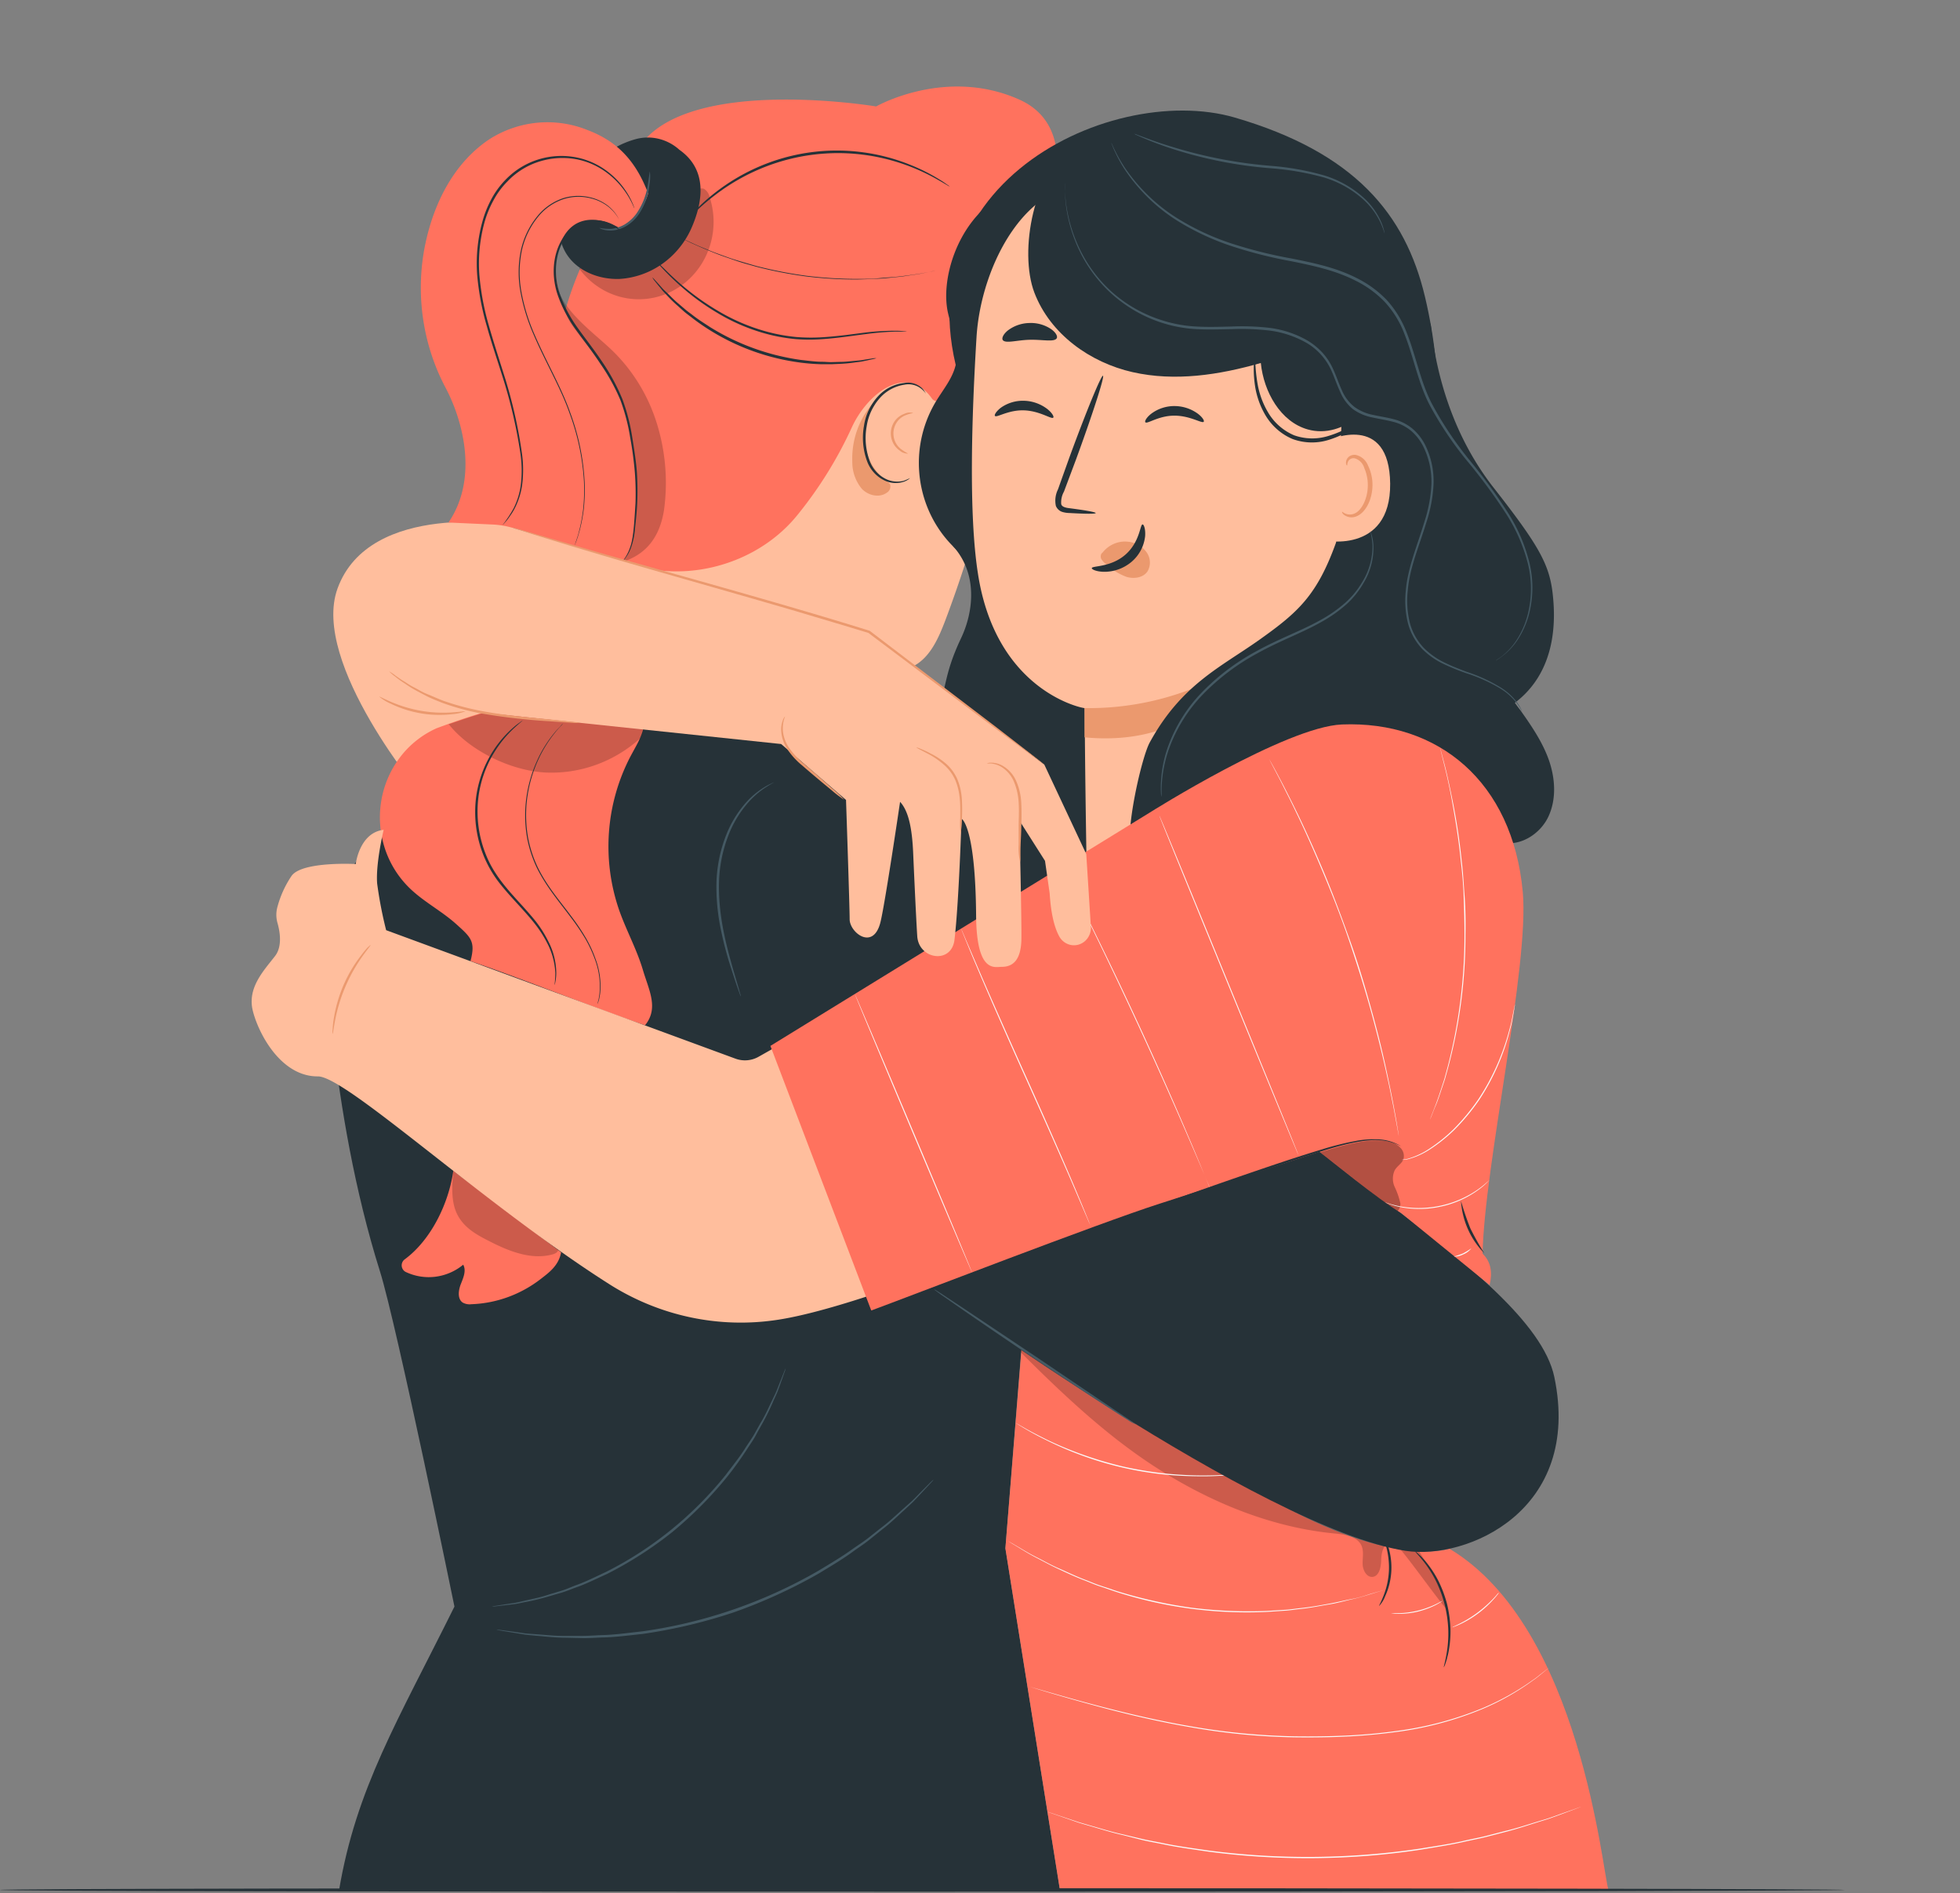
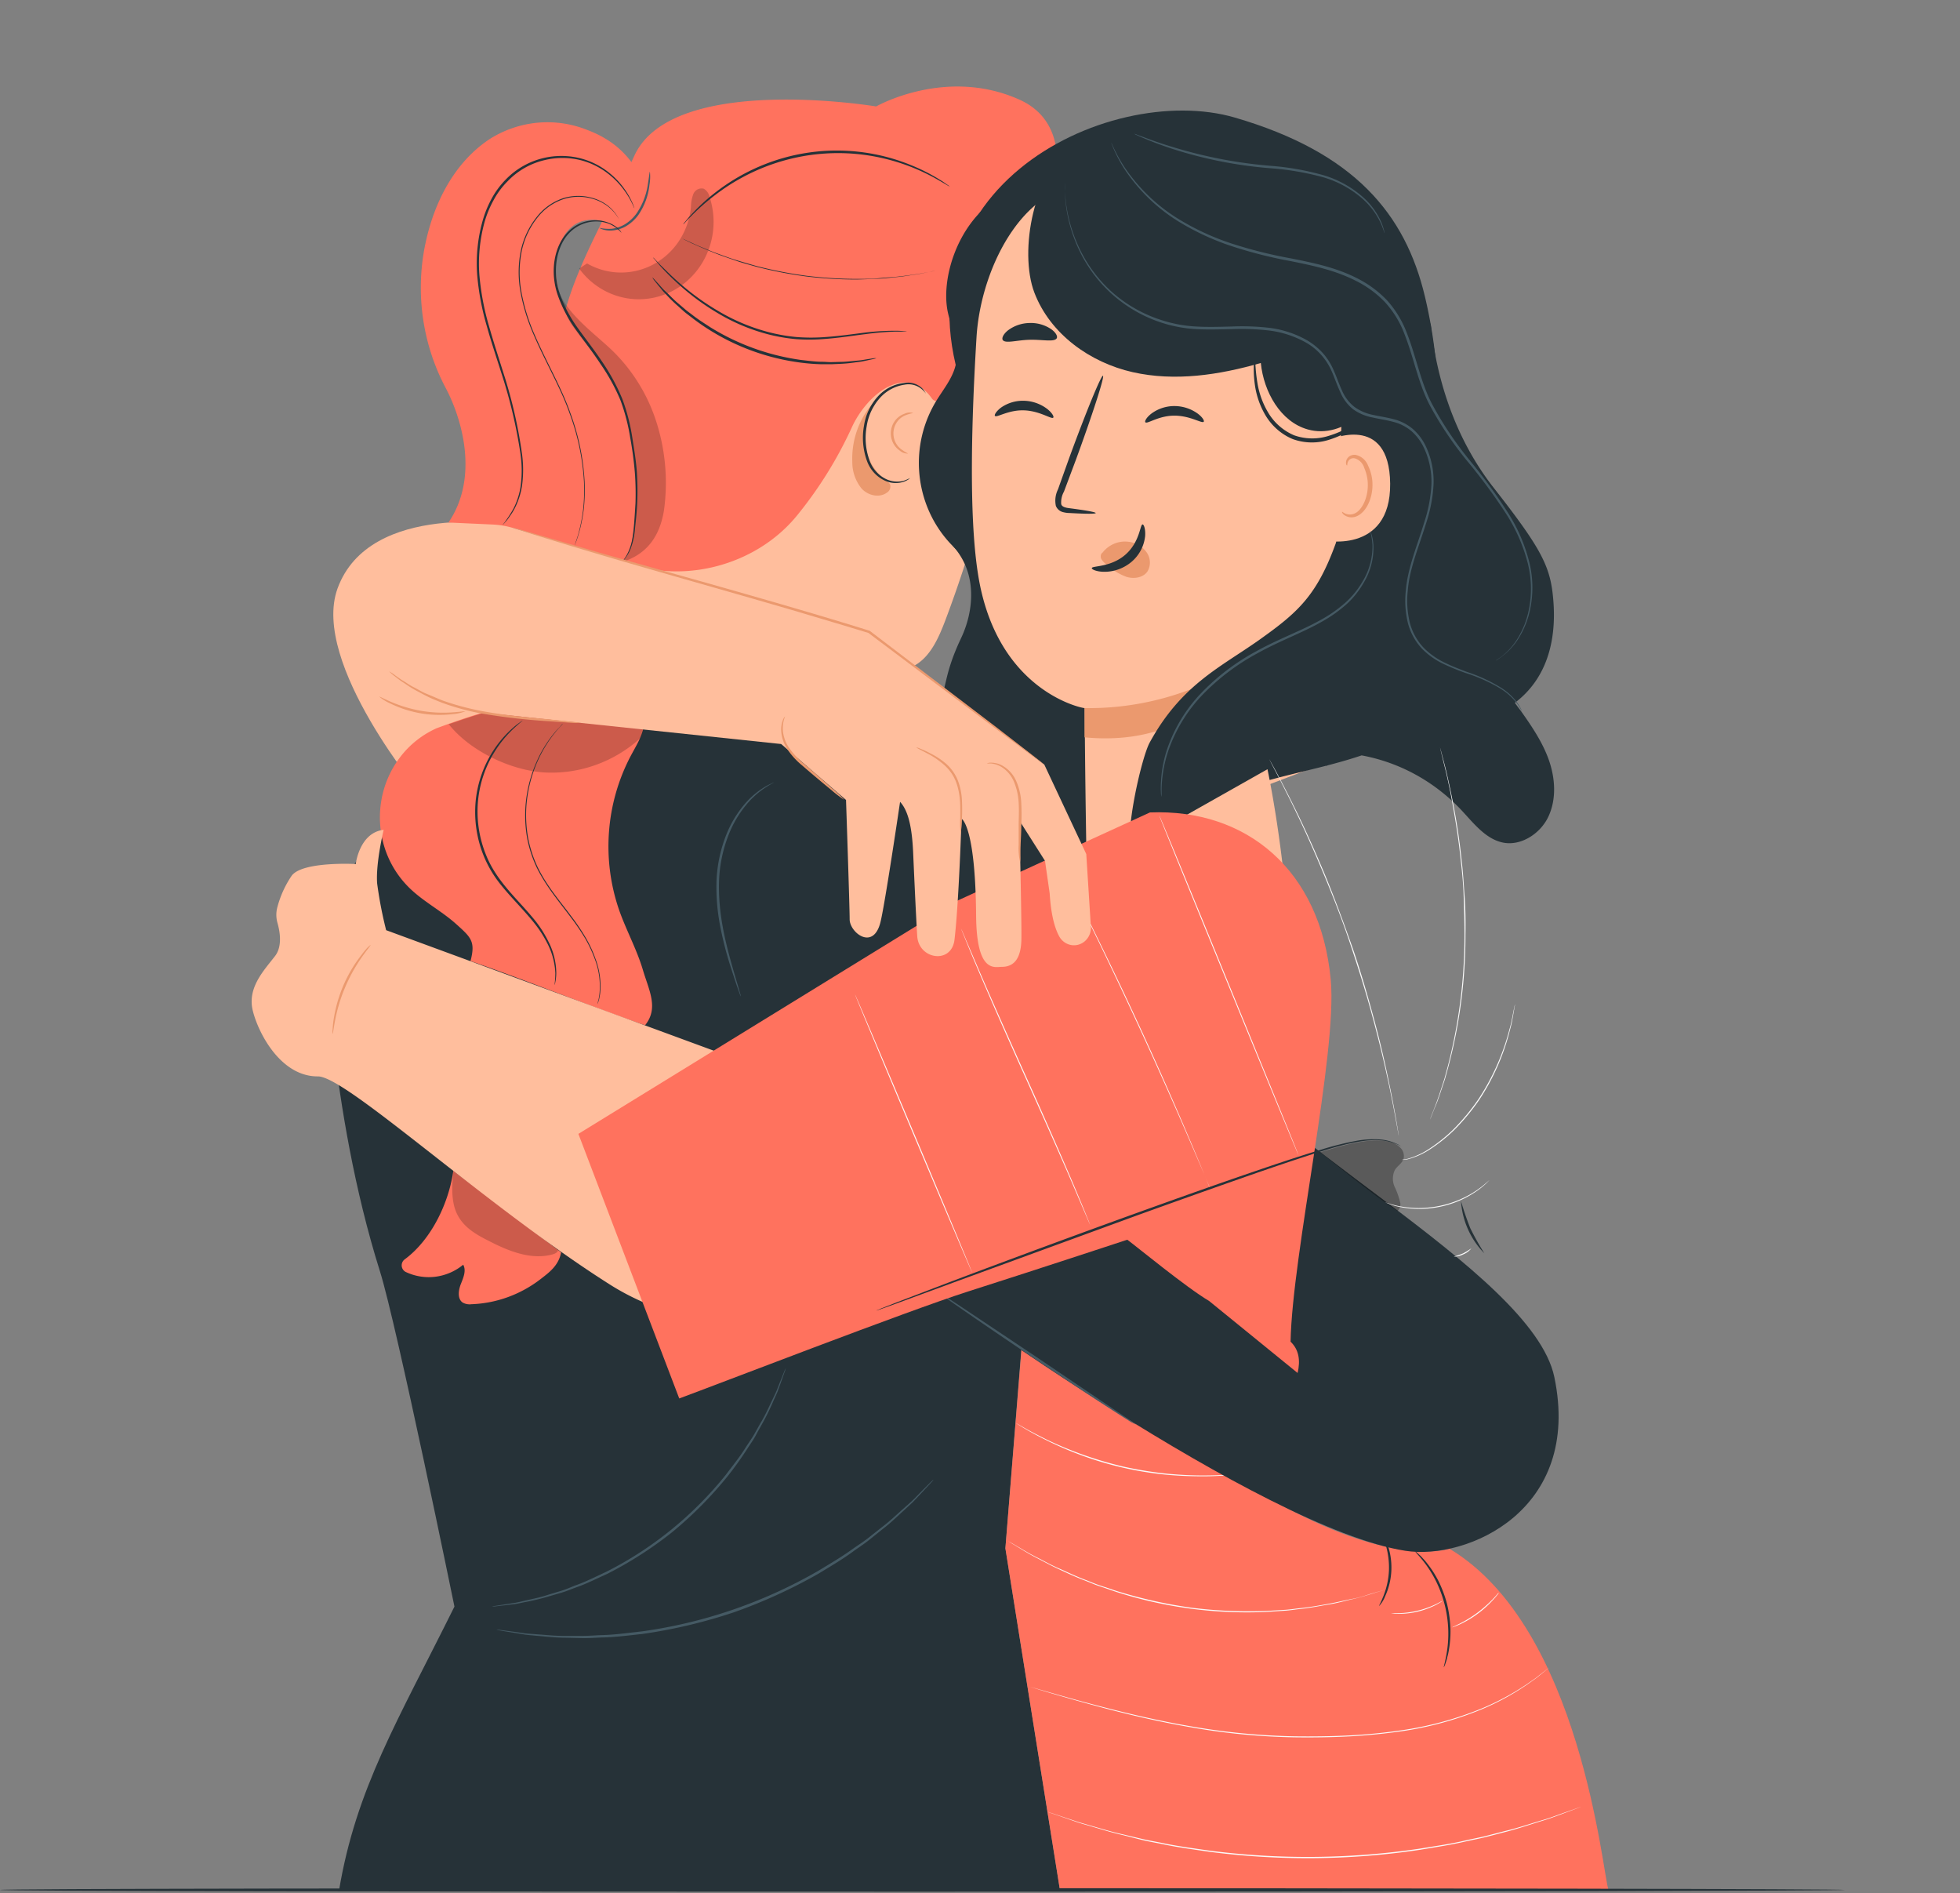
<svg xmlns="http://www.w3.org/2000/svg" width="407" height="393" fill="none">
  <rect width="100%" height="100%" fill="#808080" stroke="none" />
  <path fill="#FFBE9D" d="M106.567 109.007s-29.808-5.191-36.479 13.173c-5.637 15.522 17.829 43.287 17.829 43.287l19.665-19.453-1.015-37.007z" />
  <path fill="#263238" d="M67.459 193.731s.793 36.387 11.438 70.203c3.5 11.152 15.47 69.602 15.47 69.602-11.816 23.815-20.401 37.727-23.969 58.931h149.716l-11.341-71.023s4.592-57.2 4.631-57.77c3.297-44.558 5.878-93.277 3.538-94.947-15.285-10.842-45.886-25.425-65.745-27.565-19.859-2.141-78.16 20.453-83.738 52.569z" />
  <path fill="#455A64" d="M163.157 284.068a4.505 4.505 0 0 1-.252.821c-.203.58-.474 1.35-.822 2.32l-.609 1.67c-.241.6-.551 1.23-.86 1.921a49.773 49.773 0 0 1-2.253 4.62c-.464.831-.967 1.711-1.441 2.611-.473.9-1.14 1.79-1.73 2.73a71.409 71.409 0 0 1-4.148 5.781 81.457 81.457 0 0 1-11.409 11.503 79.42 79.42 0 0 1-13.536 8.701c-2.243 1-4.35 2.08-6.419 2.791-1.035.37-2.002.79-2.978 1.08l-2.804.82a47.066 47.066 0 0 1-4.834 1.16c-.716.14-1.383.3-2.011.4l-1.712.21-2.368.27a4.294 4.294 0 0 1-.832.06c.27-.075.544-.129.822-.16l2.349-.37 1.702-.26c.619-.11 1.286-.28 2.001-.44 1.422-.34 3.075-.63 4.835-1.23l2.774-.84c.967-.3 1.934-.73 2.901-1.11 2.059-.721 4.138-1.771 6.362-2.811 9.545-4.802 17.995-11.648 24.79-20.084 1.508-2 2.987-3.82 4.157-5.711.599-.94 1.228-1.8 1.75-2.7.522-.9.967-1.76 1.46-2.581.967-1.62 1.644-3.21 2.311-4.56.319-.681.638-1.311.889-1.901l.648-1.65c.387-.95.686-1.71.909-2.27.105-.271.224-.534.358-.791zm30.687 23.155a1.355 1.355 0 0 1-.155.2c-.135.16-.309.34-.522.57-.483.53-1.16 1.25-2.011 2.16l-1.469 1.56c-.551.551-1.189 1.111-1.847 1.731-1.354 1.21-2.823 2.69-4.641 4.071l-2.794 2.25c-.967.77-2.059 1.48-3.152 2.26-2.156 1.611-4.621 3.051-7.193 4.621a108.02 108.02 0 0 1-17.732 8.102 108.122 108.122 0 0 1-18.902 4.47c-2.968.321-5.801.691-8.431.731-1.324.05-2.61.15-3.867.14l-3.539-.08c-2.262 0-4.283-.26-6.071-.4-.89-.09-1.721-.151-2.485-.251l-2.069-.34-2.901-.48-.744-.14-.252-.07h.261l.745.08 2.9.39 2.069.3c.764.08 1.596.12 2.485.2 1.779.11 3.8.361 6.053.321h3.529c1.218 0 2.494-.11 3.867-.161 2.639-.06 5.443-.45 8.392-.78 12.805-1.778 25.175-6.022 36.469-12.512 2.563-1.55 5.028-3 7.184-4.561 1.093-.77 2.175-1.46 3.162-2.22l2.804-2.221c1.817-1.36 3.296-2.81 4.66-4 .676-.61 1.315-1.16 1.875-1.691.561-.53 1.045-1.06 1.499-1.52l2.079-2.09.551-.53.193-.11zm-33.172-144.799c0 .05-.589.35-1.614 1a17.682 17.682 0 0 0-3.868 3.391 22.698 22.698 0 0 0-3.935 6.611 28.96 28.96 0 0 0-1.933 9.301c-.252 6.832 1.353 12.893 2.533 17.184.599 2.15 1.131 3.88 1.479 5.081.164.55.29 1 .397 1.39.06.156.096.322.106.49a2.692 2.692 0 0 1-.203-.46c-.126-.37-.29-.81-.484-1.36-.415-1.181-.966-2.891-1.643-5.001a72.42 72.42 0 0 1-1.934-7.652 42.503 42.503 0 0 1-.783-9.651 29.26 29.26 0 0 1 2.03-9.462 22.641 22.641 0 0 1 4.1-6.681 16.783 16.783 0 0 1 4.041-3.321c.41-.239.833-.453 1.267-.64.14-.089.289-.163.444-.22z" />
  <path fill="#FFBE9D" d="M176.287 137.271c4.631 1.72 10.045 3.36 14.28.49 2.9-2.001 4.447-5.601 5.743-9.002a257.603 257.603 0 0 0 7.831-24.394S215.743 76.6 215.25 60.847c-.493-15.753 1.75-22.674-18.234-28.255-19.985-5.581-71.286 88.016-71.286 88.016l50.557 16.663z" />
  <path fill="#FF725E" d="M215.318 49.865s11.602-22.364-3.664-29.195c-15.267-6.831-29.721 1.43-29.721 1.43s-42.261-7.061-50.198 10.212c-7.938 17.273-17.819 31.556-15.625 47.799 2.195 16.243 11.061 35.496 11.061 35.496 12.811 6.291 29.547 2.45 38.567-8.872a84.69 84.69 0 0 0 11.225-18.183c3.297-7.001 11.38-13.222 16.582-5.78.822 1.17 4.583.74 5.356-1.901 1.441-4.891 1.083-14.303 3.606-14.843 3.868-.84 7.851-2.11 10.694-5 2.842-2.891 4.186-7.672 2.117-11.173" />
  <path fill="#EB996E" d="M188.585 94.163a2.468 2.468 0 0 1-1.74-.61 4.246 4.246 0 0 1-1.489-1.798 4.418 4.418 0 0 1 .57-4.512 4.15 4.15 0 0 1 1.886-1.341 2.447 2.447 0 0 1 1.837-.15 8.058 8.058 0 0 0-1.692.49 3.932 3.932 0 0 0-1.626 1.285 4.168 4.168 0 0 0-.492 4.054 4.03 4.03 0 0 0 1.267 1.662c.466.351.961.66 1.479.92zm-7.571-10.17c-2.755 3.29-4.197 7.542-4.031 11.892a8.668 8.668 0 0 0 1.933 5.541c1.334 1.46 3.694 2 5.26.84.278-.163.495-.419.615-.726.119-.307.134-.647.042-.964a1.818 1.818 0 0 0-.686-.68 11.128 11.128 0 0 1-2.975-3.267 11.522 11.522 0 0 1-1.505-4.209 11.648 11.648 0 0 1 .203-4.483c.358-1.465.997-2.84 1.879-4.044" />
  <path fill="#263238" d="M192.249 81.691s-.28-.44-.967-1a4.29 4.29 0 0 0-1.66-.798 4.216 4.216 0 0 0-1.83-.022 8.481 8.481 0 0 0-4.834 2.49 11.267 11.267 0 0 0-2.988 6.131 13.77 13.77 0 0 0 .522 6.912c.293.9.762 1.727 1.377 2.43a6.703 6.703 0 0 0 2.201 1.66 5.406 5.406 0 0 0 3.625.31c.432-.16.854-.343 1.267-.55 0 0-.087.09-.271.24a4.241 4.241 0 0 1-.967.5 5.357 5.357 0 0 1-3.867-.16 6.974 6.974 0 0 1-2.367-1.703 7.267 7.267 0 0 1-1.5-2.547 14.059 14.059 0 0 1-.581-7.182 11.565 11.565 0 0 1 3.162-6.39 8.583 8.583 0 0 1 5.134-2.501 4.301 4.301 0 0 1 1.95.071 4.4 4.4 0 0 1 1.734.929c.262.243.487.527.667.84.154.25.212.33.193.34z" />
  <path fill="#000" d="M118.856 67.6c2.707 3.85 6.178 7.311 8.402 11.482 2.562 4.81 3.77 10.272 4.466 15.713.967 8.001.619 14.212-2.465 21.864 5.076-1.621 7.735-5.291 8.615-10.702a41.474 41.474 0 0 0-1.296-17.453c-1.881-6.45-5.487-12.216-10.403-16.633-3.461-3.17-9.301-7.562-10.336-12.223-.038.03 1.189 5.451 3.017 7.952zm1.402-11.854c2.228 3.05 5.434 5.18 9.043 6.004 3.609.825 7.384.29 10.646-1.507 3.263-1.797 5.798-4.739 7.152-8.297a16.583 16.583 0 0 0 .231-11.113 2.621 2.621 0 0 0-.424-.952 2.512 2.512 0 0 0-.756-.698 1.808 1.808 0 0 0-1.281.131c-.399.2-.715.54-.894.959a7.797 7.797 0 0 0-.493 2.68 15.413 15.413 0 0 1-2.409 6.955 14.765 14.765 0 0 1-5.313 4.938 14.194 14.194 0 0 1-6.943 1.734 14.202 14.202 0 0 1-6.905-1.884" opacity=".2" />
-   <path fill="#263238" d="M141.026 31.052a9.844 9.844 0 0 0-4.17-2.214 9.633 9.633 0 0 0-4.686.004 18.824 18.824 0 0 0-7.803 4.23 24.143 24.143 0 0 0-6.922 8.232c-1.538 3.3-1.934 7.352-.271 10.602 2.088 4.171 6.99 6.181 11.525 6.001 3.127-.2 6.146-1.26 8.744-3.074a18.015 18.015 0 0 0 6.029-7.238c2.63-5.86 3.432-12.442-2.446-16.533" />
  <path fill="#FF725E" d="m106.287 109.536 23.205 6.771s3.074-1.83 2.291-16.253c-.367-6.811-5.54-13.002-7.735-19.433-1.788-5.321-4.66-10.192-6.555-15.473-1.895-5.281-3.2-10.212-.831-15.283 2.368-5.07 7.386-5.2 12.133-2.44 2.758-1.558 4.834-4.15 5.801-7.242-2.9-7.731-7.338-11.172-12.568-13.172a22.274 22.274 0 0 0-10.393-1.537 22.453 22.453 0 0 0-9.969 3.407c-7.31 4.841-11.535 13.133-13.333 21.734l-.058.24c-2.041 10.079-.54 20.58 4.235 29.616 3.625 6.82 6.874 18.833.619 28.005l9.194.42c1.34.065 2.669.28 3.964.64z" />
  <path fill="#455A64" d="M134.954 35.652a9.794 9.794 0 0 1-.096 2.74 13.524 13.524 0 0 1-2.282 6.202 8.488 8.488 0 0 1-2.707 2.44 6.75 6.75 0 0 1-2.814.82 5.261 5.261 0 0 1-1.933-.23c-.435-.15-.658-.29-.648-.32.849.18 1.717.244 2.581.19a7.153 7.153 0 0 0 2.621-.88 8.327 8.327 0 0 0 2.523-2.33 14.27 14.27 0 0 0 2.33-6.001c.261-1.6.348-2.64.425-2.63z" />
  <path fill="#263238" d="M104.354 109.006a25.69 25.69 0 0 0 2.32-3.511 15.37 15.37 0 0 0 1.46-4.701c.279-2.182.26-4.394-.058-6.571a102.338 102.338 0 0 0-3.945-16.713c-.967-3.08-2.069-6.301-3.016-9.712a54.002 54.002 0 0 1-2.03-10.782 32.707 32.707 0 0 1 1.063-10.922 22.301 22.301 0 0 1 1.934-4.84 17.593 17.593 0 0 1 2.958-4.001 16 16 0 0 1 7.822-4.441 16.093 16.093 0 0 1 7.793.09 15.71 15.71 0 0 1 5.801 2.94 16.416 16.416 0 0 1 3.374 3.621c.599.86 1.111 1.782 1.527 2.75.146.33.233.59.3.77.036.084.062.171.078.26a1.773 1.773 0 0 1-.126-.24c-.077-.17-.184-.43-.339-.75a17.131 17.131 0 0 0-1.595-2.67 16.94 16.94 0 0 0-3.384-3.51 15.5 15.5 0 0 0-5.685-2.811 15.754 15.754 0 0 0-7.609 0 15.472 15.472 0 0 0-7.59 4.37 16.61 16.61 0 0 0-2.9 3.901 21.61 21.61 0 0 0-1.934 4.741 32.428 32.428 0 0 0-1.034 10.752 54.42 54.42 0 0 0 2.001 10.672c.967 3.39 2.021 6.611 2.988 9.702a100.14 100.14 0 0 1 3.867 16.823 24.208 24.208 0 0 1 0 6.651 15.489 15.489 0 0 1-1.566 4.761 11.82 11.82 0 0 1-.967 1.54c-.24.376-.508.73-.803 1.061l-.531.61a1.197 1.197 0 0 1-.174.16z" />
  <path fill="#263238" d="M129.037 48.325a6.82 6.82 0 0 0-2.659-1.9 7.64 7.64 0 0 0-4.35-.242 7.818 7.818 0 0 0-3.81 2.182c-2.659 2.75-3.636 7.932-1.934 12.752a28.096 28.096 0 0 0 3.751 7.062c1.615 2.26 3.423 4.53 5.057 7.001a42.251 42.251 0 0 1 4.148 7.681 40.764 40.764 0 0 1 2.049 7.922c.406 2.56.803 5 .967 7.331a60.36 60.36 0 0 1 .058 6.451c-.096 2.001-.309 3.741-.464 5.291a14.99 14.99 0 0 1-.851 3.931 9.086 9.086 0 0 1-1.208 2.21c-.165.24-.319.4-.406.511l-.155.16c.144-.253.302-.497.474-.731a9.554 9.554 0 0 0 1.112-2.22c.754-2 .889-5.271 1.141-9.172a58.42 58.42 0 0 0-.126-6.4 74.546 74.546 0 0 0-.967-7.282 40.578 40.578 0 0 0-2.04-7.811 41.501 41.501 0 0 0-4.167-7.552c-1.624-2.48-3.413-4.73-5.037-7.001a27.847 27.847 0 0 1-3.79-7.191c-1.741-5.001-.697-10.332 2.107-13.163a7.83 7.83 0 0 1 4.622-2.34 7.494 7.494 0 0 1 3.867.46 5.852 5.852 0 0 1 2.098 1.33c.148.158.287.325.416.5.068.16.106.23.097.23zm12.811-1.732a3.1 3.1 0 0 1 .387-.51c.271-.32.638-.81 1.179-1.38a39.997 39.997 0 0 1 4.835-4.51c5.772-4.567 12.59-7.507 19.789-8.533a40.716 40.716 0 0 1 21.282 2.681 38.67 38.67 0 0 1 5.878 3c.677.4 1.161.77 1.499 1 .183.105.352.232.503.38a3.197 3.197 0 0 1-.551-.3c-.358-.19-.861-.53-1.547-.9-7.222-4.218-15.472-6.18-23.75-5.647-8.278.532-16.229 3.537-22.891 8.648a44.549 44.549 0 0 0-4.95 4.361c-.57.55-.967 1-1.247 1.31a2.74 2.74 0 0 1-.416.4zm-6.256 6.842c.161.118.307.256.435.41l1.18 1.24c1.054 1.001 2.552 2.581 4.592 4.272a51.957 51.957 0 0 0 7.532 5.32 40.404 40.404 0 0 0 10.336 4.291c1.87.484 3.774.818 5.694 1a38.77 38.77 0 0 0 5.376.05c3.432-.21 6.516-.68 9.117-1a51.29 51.29 0 0 1 6.188-.35c.735 0 1.305.05 1.692.09.196.007.39.034.58.08h-2.272a58.077 58.077 0 0 0-6.149.51c-2.591.31-5.666.82-9.127 1.06a38.23 38.23 0 0 1-5.453 0 36.549 36.549 0 0 1-5.801-1 39.914 39.914 0 0 1-10.432-4.38 49.338 49.338 0 0 1-7.542-5.461 53.952 53.952 0 0 1-4.495-4.411l-1.112-1.31a2.54 2.54 0 0 1-.339-.41z" />
  <path fill="#263238" d="M135.467 57.596s.145.11.386.37l1.025 1.13.735.83c.28.3.599.59.967.93.677.65 1.402 1.44 2.32 2.19l1.412 1.21c.483.411 1.044.791 1.585 1.221 1.093.86 2.35 1.64 3.645 2.49a48.342 48.342 0 0 0 18.796 6.762c1.537.17 2.987.37 4.36.38.687 0 1.344.08 1.934.07l1.827-.05c1.17 0 2.214-.15 3.133-.22.464-.05.899-.08 1.286-.13l1.073-.18 1.489-.23c.177-.022.355-.022.532 0-.167.06-.339.107-.513.14l-1.469.33-1.074.22c-.396.07-.821.11-1.285.17-1.045.16-2.097.263-3.152.31l-1.847.08h-2.001a41.345 41.345 0 0 1-4.399-.34 46.875 46.875 0 0 1-18.97-6.821 43.688 43.688 0 0 1-3.655-2.56c-.551-.43-1.102-.82-1.595-1.251l-1.392-1.25a30.508 30.508 0 0 1-2.292-2.26c-.328-.34-.638-.65-.908-1-.271-.35-.484-.601-.706-.861l-.967-1.2c-.193-.32-.3-.48-.28-.48zm-16.185 55.741s.097-.31.3-.89c.097-.3.222-.66.358-1.08.135-.42.261-.94.406-1.49.338-1.383.59-2.786.754-4.201.192-1.87.247-3.753.164-5.631a48.625 48.625 0 0 0-3.016-14.313c-1.828-5.22-4.941-10.442-7.455-16.293a39.843 39.843 0 0 1-2.726-8.911 22.525 22.525 0 0 1 .125-8.682 16.889 16.889 0 0 1 3.423-7.001 11.583 11.583 0 0 1 5.501-3.75 10.538 10.538 0 0 1 5.444-.12 9.521 9.521 0 0 1 3.741 1.78 8.87 8.87 0 0 1 1.808 2l.455.81-.493-.79a8.963 8.963 0 0 0-1.818-1.91 9.562 9.562 0 0 0-3.722-1.73 10.296 10.296 0 0 0-5.376.16 11.456 11.456 0 0 0-5.414 3.71 16.735 16.735 0 0 0-3.365 6.931 22.507 22.507 0 0 0-.116 8.602 39.745 39.745 0 0 0 2.717 8.861c2.514 5.831 5.617 11.062 7.445 16.303a48.534 48.534 0 0 1 2.978 14.373c.081 1.889.02 3.782-.184 5.661a35.579 35.579 0 0 1-.793 4.201l-.425 1.49-.377 1.08c-.213.53-.339.83-.339.83zm74.988-57.171-.532.13-1.537.31c-.667.15-1.489.31-2.456.44-.967.13-2.05.34-3.258.45-1.209.11-2.543.29-3.984.36-1.44.07-2.958.13-4.573.17a85.258 85.258 0 0 1-10.48-.63 86.88 86.88 0 0 1-10.316-2c-1.557-.44-3.046-.83-4.409-1.31-1.364-.48-2.63-.9-3.771-1.34-1.141-.44-2.166-.88-3.065-1.26s-1.653-.73-2.272-1l-1.421-.69c-.319-.16-.484-.26-.484-.26l.503.22 1.441.66c.619.29 1.373.64 2.281 1 .909.36 1.934.83 3.065 1.23 1.132.4 2.398.9 3.781 1.32 1.382.42 2.842.85 4.399 1.29a89.022 89.022 0 0 0 10.287 2c3.472.427 6.965.644 10.461.65 1.605 0 3.133 0 4.564-.15s2.765-.2 3.974-.33c1.208-.13 2.301-.29 3.267-.42.967-.13 1.779-.27 2.447-.41l1.546-.28.542-.15z" />
  <path fill="#FF725E" d="M116.517 259.982c-.493 2.8-2.62 4.281-4.177 5.501-4.177 3.25-9.22 5.094-14.444 5.281a2.944 2.944 0 0 1-1.828-.35c-1.121-.78-.88-2.551-.367-3.851.512-1.3 1.17-2.79.483-4.001a11.293 11.293 0 0 1-5.765 2.495 11.152 11.152 0 0 1-6.175-.994 1.486 1.486 0 0 1-.574-.513 1.555 1.555 0 0 1-.112-1.511c.111-.24.28-.446.493-.597 5.433-4.001 9.126-11.562 10.084-18.393l22.382 16.933z" />
  <path fill="#000" d="M115.414 258.633a140.49 140.49 0 0 0-21.27-15.543c-.3 3-.532 6.491.87 9.151 1.401 2.661 3.867 4.051 6.41 5.341 4.177 2.161 8.904 4.091 13.41 2.811.541-.15 1.17-.53 1.073-1.1a1.232 1.232 0 0 0-.493-.66z" opacity=".2" />
  <path fill="#FF725E" d="M90.605 151.212c12.724-4.731 18.08-5.351 30.427-8.161 1.024-.23 8.15-1.66 9.175-1.42 2.378.56 3.867 6.071 3.577 8.571-.29 2.501-1.74 4.681-2.9 6.901a40.278 40.278 0 0 0-4.429 15.647 40.517 40.517 0 0 0 2.099 16.159c1.479 4.221 3.664 8.152 4.94 12.442 1.276 4.291 3.336 7.932.455 11.502-11.196-3.81-25.051-9.521-36.247-13.322 1.073-4.101.116-4.911-2.978-7.691-3.094-2.781-6.874-4.681-9.833-7.622a20.225 20.225 0 0 1-5.046-8.305 20.788 20.788 0 0 1-.65-9.786 20.457 20.457 0 0 1 3.898-8.942 19.554 19.554 0 0 1 7.522-5.973" />
  <path fill="#000" d="M93.139 150.293c4.399 5.582 12.723 9.552 19.675 10.062 7.307.457 14.499-2.055 20.043-7.001a6.361 6.361 0 0 0 .802-2.13c-.155-.51-1.663-.13-2.146-.29a99.017 99.017 0 0 0-20.623-4.611c-6.149-.52-17.751 4.261-17.751 4.001" opacity=".2" />
  <path fill="#263238" d="M115.144 204.522a21.7 21.7 0 0 0 .174-2.471 14.936 14.936 0 0 0-1.77-6.411 23.619 23.619 0 0 0-2.494-3.861c-1.015-1.3-2.205-2.61-3.471-4-1.267-1.391-2.591-2.821-3.867-4.451a23.69 23.69 0 0 1-4.187-8.341 24.183 24.183 0 0 1-.677-9.372c.738-5.684 3.495-10.879 7.735-14.573.454-.401.932-.772 1.431-1.11a2.38 2.38 0 0 1 .532-.34s-.677.54-1.837 1.6a24.064 24.064 0 0 0-4.177 5.161 23.36 23.36 0 0 0-3.21 9.322 23.976 23.976 0 0 0 1.653 11.942c1.615 4.001 4.448 7.081 6.942 9.832 1.257 1.38 2.446 2.71 3.462 4a24.234 24.234 0 0 1 2.484 4.001 14.534 14.534 0 0 1 1.644 6.581 10.362 10.362 0 0 1-.193 1.851 2.72 2.72 0 0 1-.174.64z" />
  <path fill="#263238" d="M124.058 208.483s0-.22.145-.64a5.3 5.3 0 0 0 .164-.78c.069-.354.117-.711.145-1.07a15.915 15.915 0 0 0-.966-6.792 26.975 26.975 0 0 0-1.992-4.3 46.494 46.494 0 0 0-3.055-4.491c-2.272-3.071-5.057-6.271-7.039-10.292a25.36 25.36 0 0 1-2.011-6.201 27.278 27.278 0 0 1-.358-6.081 27.638 27.638 0 0 1 2.456-9.952 24.973 24.973 0 0 1 3.645-5.821c.493-.64.967-1 1.247-1.37.281-.371.464-.461.464-.461l-.435.491c-.27.32-.734.74-1.218 1.39a26.283 26.283 0 0 0-3.577 5.831 27.874 27.874 0 0 0-2.398 9.902 27.411 27.411 0 0 0 .367 6.001 25.532 25.532 0 0 0 1.992 6.151c1.934 4.001 4.747 7.181 7.019 10.262a45.14 45.14 0 0 1 3.036 4.52 25.668 25.668 0 0 1 1.992 4.341 15.974 15.974 0 0 1 .967 6.842 7.299 7.299 0 0 1-.165 1.08 4.533 4.533 0 0 1-.183.78c-.174.45-.242.66-.242.66zm73.799-95.147c5.211 5.721 4.341 13.592 1.721 19.133-3.964 8.362-2.804 10.932-5.308 15.263-2.388 4.141-.542 3.831 1.063 8.362 1.605 4.531 4.583 8.391 7.735 11.922a93.954 93.954 0 0 0 12.637 11.682c2.494 1.9 5.491 3.771 8.498 3 2.485-.63 4.283-3 5.047-5.49a24.07 24.07 0 0 0 .6-7.862l-1.393-41.737" />
  <path fill="#FF725E" d="M220.114 392.467h113.913c-1.266-3.59-5.714-54.59-33.046-70.943 0 0-9.998 3.721-32.09-7.581-25.669-13.122-56.686-34.806-56.686-34.806l-3.432 42.307 11.341 71.023z" />
-   <path fill="#000" d="M293.855 320.843a24.44 24.44 0 0 0-5.134-4.631c-11.36-8.331-23.706-15.112-36.014-21.854-11.351-6.231-22.799-12.492-35.145-16.142a6.557 6.557 0 0 0-3.693-.331 2.47 2.47 0 0 0-1.489 1.063 2.62 2.62 0 0 0-.387 1.828c9.156 9.142 18.554 18.003 29.469 24.774 10.916 6.772 23.098 11.623 35.773 12.823 2.156.2 4.777.62 5.56 2.7.425 1.16.116 2.451.164 3.691.048 1.24.812 2.68 2.011 2.61 1.392-.09 1.818-2 1.837-3.43.019-1.43.377-3.341 1.769-3.511.443.028.873.158 1.261.379.388.221.724.529.983.901 1.74 1.891 7.986 10.672 9.726 12.553.164-2.341-5.298-11.572-6.691-13.423z" opacity=".2" />
  <path fill="#263238" d="M299.82 346.138c-.097 0 .396-1.43.715-3.771.181-1.368.245-2.75.194-4.13a24.717 24.717 0 0 0-2.427-9.752 23.492 23.492 0 0 0-2.108-3.531c-1.373-1.89-2.455-2.86-2.388-2.94.29.181.556.4.793.65.303.261.588.546.851.85.367.386.713.793 1.034 1.22a21.963 21.963 0 0 1 2.234 3.531 25.142 25.142 0 0 1 1.788 4.831c.397 1.678.627 3.394.687 5.121a21.825 21.825 0 0 1-.31 4.21 12.703 12.703 0 0 1-.338 1.581c-.082.398-.195.79-.338 1.17a4.648 4.648 0 0 1-.387.96zm-13.439-12.732c-.077 0 .396-.79.909-2.1a16.273 16.273 0 0 0 1.131-5.351 16.655 16.655 0 0 0-.735-5.431c-.425-1.34-.831-2.13-.754-2.17a6.656 6.656 0 0 1 1.093 2c.661 1.778.966 3.677.899 5.581a14.308 14.308 0 0 1-1.306 5.481 6.157 6.157 0 0 1-1.237 1.99z" />
  <path fill="#FAFAFA" d="M257.163 306.052a64.801 64.801 0 0 1-7.058.44c-2.175 0-4.786-.05-7.657-.31a70.449 70.449 0 0 1-18.303-4.21 72.012 72.012 0 0 1-7.067-3.081 62.642 62.642 0 0 1-6.207-3.491l.435.23 1.237.701c1.054.62 2.63 1.46 4.593 2.43 1.962.97 4.36 2 7.067 3.001a80.18 80.18 0 0 0 9.002 2.7c3.057.68 6.15 1.181 9.262 1.5 2.901.27 5.463.36 7.638.35a77.04 77.04 0 0 0 5.163-.18l1.402-.1a4.78 4.78 0 0 1 .493.02zm30.368 23.994-.792.25-2.272.7c-.967.31-2.195.68-3.626 1-1.431.321-3.036.801-4.834 1.091-1.799.29-3.8.72-5.956.94-1.073.11-2.185.31-3.336.37l-3.558.24a88.752 88.752 0 0 1-31.306-4.131l-3.384-1.15c-1.102-.35-2.127-.82-3.142-1.21-2.04-.76-3.868-1.641-5.559-2.421-1.692-.78-3.143-1.6-4.458-2.27-1.315-.67-2.397-1.33-3.287-1.87l-2.05-1.241-.705-.44.725.4 2.069 1.211c.889.53 1.982 1.18 3.297 1.83 1.315.65 2.775 1.51 4.476 2.24 1.702.73 3.51 1.641 5.55 2.401 1.015.38 2.04.85 3.142 1.2l3.384 1.13a98.103 98.103 0 0 0 15.47 3.451 94.888 94.888 0 0 0 15.788.67l3.548-.22c1.151-.06 2.263-.25 3.336-.36 2.156-.22 4.138-.59 5.946-.92 1.808-.33 3.432-.74 4.834-1.001 1.402-.26 2.649-.66 3.636-1l2.281-.66.783-.23zm11.99 2.311a1.818 1.818 0 0 1-.358.26c-.242.161-.6.361-1.044.601a17.916 17.916 0 0 1-3.723 1.37 17.127 17.127 0 0 1-3.925.45c-.503 0-.909 0-1.189-.06a2.067 2.067 0 0 1-.435-.07h1.624a19.182 19.182 0 0 0 3.867-.51 18.802 18.802 0 0 0 3.703-1.3c.928-.451 1.47-.771 1.48-.741zm11.737-1.711a2.123 2.123 0 0 1-.281.401c-.266.348-.55.682-.85 1a21.633 21.633 0 0 1-6.923 5.151c-.503.23-.909.4-1.199.5a2.597 2.597 0 0 1-.454.15 1.65 1.65 0 0 1 .425-.22l1.17-.57a25.156 25.156 0 0 0 3.645-2.251 26.532 26.532 0 0 0 3.239-2.86c.377-.4.686-.73.889-1 .103-.113.216-.213.339-.301zm10.49 15.493s-.3.26-.889.74l-1.083.88c-.485.413-.991.797-1.518 1.15a51.8 51.8 0 0 1-10.529 5.931 70.075 70.075 0 0 1-17.19 4.651c-3.317.46-6.826.81-10.462 1-3.635.19-7.425.24-11.292.19a136.925 136.925 0 0 1-21.687-2.12c-6.613-1.15-12.501-2.561-17.403-3.841-9.813-2.6-15.798-4.531-15.798-4.531l1.093.31 3.142.901c2.736.78 6.69 1.91 11.602 3.17 4.911 1.26 10.799 2.661 17.403 3.801a139.19 139.19 0 0 0 21.667 2.1c3.867.05 7.628 0 11.273-.18 3.645-.18 7.136-.53 10.452-1a70.582 70.582 0 0 0 17.161-4.601 53.669 53.669 0 0 0 10.539-5.851c.526-.35 1.033-.73 1.518-1.14l1.102-.86.899-.7zm6.643 28.925-1.083.421-3.114 1.17-2.252.82c-.822.29-1.741.55-2.707.86-1.934.6-4.168 1.36-6.662 2l-3.867 1.001c-1.354.35-2.795.62-4.264.94-2.949.7-6.14 1.18-9.485 1.74a157.066 157.066 0 0 1-44.02.4c-3.365-.5-6.555-.92-9.514-1.56-1.479-.3-2.9-.54-4.283-.87l-3.925-1c-2.505-.561-4.728-1.281-6.691-1.841-.967-.29-1.934-.55-2.726-.81l-2.263-.79-3.132-1.08c-.716-.25-1.093-.4-1.093-.4l1.102.36 3.143 1.05 2.272.76c.831.26 1.75.51 2.726.8 1.934.54 4.187 1.26 6.7 1.81l3.916.931c1.363.32 2.804.56 4.283.86 2.949.63 6.149 1.05 9.504 1.54a158.703 158.703 0 0 0 43.972-.4c3.345-.55 6.536-1 9.475-1.71 1.479-.33 2.901-.59 4.274-.94l3.867-1.001c2.504-.59 4.708-1.34 6.662-1.93.966-.3 1.933-.56 2.716-.84l2.263-.81 3.123-1.1a27.232 27.232 0 0 1 1.083-.381z" />
  <path fill="#263238" d="M216.952 170.727s21.435 17.773 32.496 43.467c8.904 20.684 68.645 49.329 73.315 71.693 5.801 27.765-18.215 38.057-30.939 36.067-30.02-4.701-97.941-54.35-97.941-54.35l23.069-96.877z" />
  <path fill="#455A64" d="M235.941 295.731a7.25 7.25 0 0 1-1.75-.941c-1.093-.67-2.649-1.67-4.573-2.92-3.868-2.491-9.118-6.001-14.919-9.892a1262.801 1262.801 0 0 1-14.802-10.072c-1.837-1.28-3.336-2.33-4.457-3.1l-1.17-.87a3.057 3.057 0 0 1-.406-.331c.162.056.316.137.454.241l1.247.79 4.545 3 14.889 9.942 20.942 14.153z" />
  <path fill="#263238" d="M206.974 41.205c-8.363 5.501-11.699 17.003-10.103 23.844.802 3.441 2.31 6.892 1.653 10.362-.571 3-2.649 5.391-4.216 8.002a24.734 24.734 0 0 0-3.428 14.593c.39 5.118 2.352 9.973 5.599 13.856 3.247 3.883 7.609 6.59 12.449 7.726a22.551 22.551 0 0 0 14.453-1.409" />
  <path fill="#263238" d="M202.004 86.2c-20.303-46.258 28.039-69.502 54.424-61.79 24.809 7.24 35.386 20.003 39.466 37.176 4.08 17.173 3.868 35.757-2.62 52.11-3.2 8.061-8.982 16.253-17.355 17.263" />
  <path fill="#FFBE9D" d="M225.595 177.278c-.357-22.104-.348-30.406-.357-30.276-.01.13-18.37-3.16-22.17-27.945-1.934-12.332-1.296-32.546-.29-49.069.909-14.872 10.432-33.126 24.761-31.555l44.726 11.702a8.33 8.33 0 0 1 5.436 2.9 8.89 8.89 0 0 1 2.105 5.941l-4.244 99.308" />
  <path fill="#263238" d="M206.607 86.343c.367.43 2.755-1.27 6.062-1.15 3.306.12 5.675 1.91 6.042 1.51.184-.18-.183-.94-1.208-1.77a8.307 8.307 0 0 0-4.834-1.73 7.927 7.927 0 0 0-4.835 1.44c-.995.77-1.402 1.51-1.227 1.7zm31.239 1.328c.377.42 2.707-1.38 6.013-1.38 3.307 0 5.734 1.69 6.091 1.27.174-.19-.212-.93-1.276-1.72a8.281 8.281 0 0 0-4.834-1.54 7.977 7.977 0 0 0-4.834 1.63c-1.006.81-1.354 1.56-1.16 1.74zm-10.317 18.844c0-.2-2.04-.56-5.376-1-.841-.09-1.643-.27-1.788-.86a4.567 4.567 0 0 1 .57-2.591l2.495-6.651c3.471-9.472 5.975-17.263 5.607-17.403-.367-.14-3.48 7.421-6.951 16.893-.832 2.33-1.634 4.56-2.388 6.691a5.252 5.252 0 0 0-.445 3.431c.124.306.314.58.555.8.241.22.527.381.837.47.466.134.947.205 1.431.21 3.355.19 5.434.2 5.453.01z" />
  <path fill="#EB996E" d="M225.209 147.004c11.286.175 22.398-2.893 32.099-8.861 0 0-8.112 17.243-32.099 14.932v-6.071zm3.713-32.245a6.004 6.004 0 0 1 2.388-1.858 5.798 5.798 0 0 1 2.958-.433c.73.069 1.438.29 2.082.649.645.36 1.213.85 1.67 1.442a3.643 3.643 0 0 1 .261 4.071c-.89 1.3-2.756 1.6-4.332 1.14a12.498 12.498 0 0 1-4.225-2.611 3.835 3.835 0 0 1-.967-1 1.182 1.182 0 0 1 0-1.28" />
  <path fill="#263238" d="M237.256 108.875c-.532 0-.542 3.681-3.616 6.321-3.075 2.641-6.894 2.231-6.923 2.751-.048.23.851.72 2.466.76 2.11.037 4.165-.7 5.801-2.08a8.15 8.15 0 0 0 2.804-5.301c.116-1.551-.281-2.471-.532-2.451zm.783-33.724c.329.93 3.626.49 7.513 1 3.886.51 7.019 1.58 7.531.75.232-.4-.319-1.28-1.585-2.18a12.838 12.838 0 0 0-5.583-2.02 12.712 12.712 0 0 0-5.874.72c-1.422.56-2.137 1.29-2.002 1.73zM208.231 70.6c.59.78 2.901 0 5.608-.06s5.056.52 5.588-.3c.232-.39-.125-1.17-1.141-1.901a7.54 7.54 0 0 0-4.553-1.28 7.651 7.651 0 0 0-4.467 1.56c-.967.8-1.286 1.6-1.035 1.98z" />
  <path fill="#FFBE9D" d="M275.697 91.462c.348-.18 12.83-5.89 12.975 8.952.145 14.843-14.29 11.932-14.319 11.512-.029-.42 1.344-20.464 1.344-20.464z" />
  <path fill="#EB996E" d="M278.685 106.256c.058-.05.251.18.677.37a2.406 2.406 0 0 0 1.866 0c1.508-.59 2.765-3.091 2.804-5.771a8.845 8.845 0 0 0-.735-3.69 3.02 3.02 0 0 0-.725-1.252 2.878 2.878 0 0 0-1.209-.75 1.22 1.22 0 0 0-.857.086c-.267.132-.48.356-.603.635-.193.42-.096.71-.174.74-.077.03-.309-.25-.203-.86a1.66 1.66 0 0 1 .561-.94 1.887 1.887 0 0 1 1.373-.39 3.466 3.466 0 0 1 1.605.78c.462.397.818.91 1.034 1.49a9.012 9.012 0 0 1 .9 4.131c-.058 3-1.509 5.811-3.578 6.451a2.59 2.59 0 0 1-1.186.085 2.632 2.632 0 0 1-1.105-.455c-.416-.31-.493-.63-.445-.66z" />
  <path fill="#263238" d="M222.763 30.96c-7.986 4.272-11.273 21.165-7.967 29.806 3.307 8.642 11.602 14.503 20.391 16.493 8.788 1.99 17.964.59 26.627-1.9.599 6.001 4.089 12.202 9.736 13.793 7.473 2.1 15.015-5.001 16.678-12.813 1.663-7.811-.832-15.893-3.297-23.494" />
  <path fill="#263238" d="M286.062 84.822s-.358.43-1.102 1.08a40.787 40.787 0 0 1-3.316 2.58 19.848 19.848 0 0 1-5.579 2.791c-2.481.813-5.15.774-7.609-.11-2.433-1.008-4.473-2.823-5.801-5.16a17 17 0 0 1-2.069-6.052 23.52 23.52 0 0 1-.222-4.3c-.015-.53.047-1.06.183-1.57.165 0 0 2.26.619 5.76a17.362 17.362 0 0 0 2.137 5.751 11.5 11.5 0 0 0 5.404 4.771c2.299.817 4.787.87 7.116.15a20.832 20.832 0 0 0 5.473-2.54c2.968-1.9 4.679-3.281 4.766-3.151zm-10.578 74.261c2.524-3.94 8.789-7.151 13.352-7.521 4.564-.37 9.166-.15 13.681-.88 15.035-2.421 21.658-12.653 19.879-27.605-.706-6.001-2.978-10.002-12.173-21.744-7.86-10.002-11.892-22.144-13.159-34.276l-6.342 19.003 2.552 21.784-6.101 13.002-10.19 4.381-1.499 33.856z" />
  <path fill="#263238" d="M321.632 157.804c-1.325-3.76-3.597-7.071-5.879-10.301a51.02 51.02 0 0 1-6.129-10.152l-14.503 9.241c.358-2.357.115-4.77-.706-7.001-1.45-4.001-4.264-7.271-7.019-10.442l-9.881-16.743c-3.993 11.202-7.957 14.703-15.982 20.404-8.025 5.701-16.175 9.252-22.789 21.334-1.827 3.34-5.665 20.774-3.49 22.804 0 0 18.931-11.932 22.296-13.122 8.256-2.931 16.948-4.211 25.195-7.002 7.84 1.443 15.049 5.38 20.623 11.262 2.601 2.771 5.115 6.131 8.789 6.852 3.674.72 7.734-1.851 9.397-5.461 1.663-3.611 1.402-7.862.078-11.673z" />
  <path fill="#455A64" d="M316.092 147.782a17.14 17.14 0 0 0-.909-1.5 12.718 12.718 0 0 0-3.635-3.341 33.795 33.795 0 0 0-7.106-3.19 46.425 46.425 0 0 1-4.535-1.841 15.632 15.632 0 0 1-4.554-3.16 12.37 12.37 0 0 1-2.997-5.401 19.582 19.582 0 0 1-.435-6.742c.387-4.71 2.378-9.351 3.867-14.292a29.77 29.77 0 0 0 1.451-7.792c.088-2.75-.512-5.48-1.741-7.921a10.43 10.43 0 0 0-2.552-3.22 9.387 9.387 0 0 0-3.703-1.82c-1.354-.361-2.765-.561-4.187-.881a10.124 10.124 0 0 1-4.089-1.72 9.106 9.106 0 0 1-2.688-3.631c-.638-1.36-1.102-2.76-1.682-4.09-1.106-2.625-3.029-4.79-5.463-6.152a20.828 20.828 0 0 0-7.59-2.47 50.056 50.056 0 0 0-7.735-.29c-2.523.05-4.998.13-7.406 0-6.583-.352-12.856-3.007-17.789-7.532a29.032 29.032 0 0 1-6.314-8.441 31.123 31.123 0 0 1-2.601-7.602 27.925 27.925 0 0 1-.56-5.06 16.52 16.52 0 0 1 0-1.78v1.77a30.59 30.59 0 0 0 .657 5 31.301 31.301 0 0 0 2.659 7.512 28.684 28.684 0 0 0 6.294 8.291 28.665 28.665 0 0 0 10.896 6.111 27.768 27.768 0 0 0 6.768 1.19c2.379.14 4.834.06 7.367 0a49.93 49.93 0 0 1 7.784.27 21.17 21.17 0 0 1 7.734 2.521 13.93 13.93 0 0 1 3.336 2.67 12.972 12.972 0 0 1 2.34 3.711c.599 1.35 1.063 2.75 1.682 4.08a8.599 8.599 0 0 0 2.63 3.462 9.764 9.764 0 0 0 3.867 1.64c1.392.31 2.814.51 4.216.88 1.407.346 2.726 1 3.867 1.92a10.796 10.796 0 0 1 2.678 3.381 16.977 16.977 0 0 1 1.769 8.201 30.295 30.295 0 0 1-1.489 7.922c-1.527 5.001-3.519 9.572-3.867 14.192a19.143 19.143 0 0 0 .416 6.602 11.92 11.92 0 0 0 2.9 5.251 15.479 15.479 0 0 0 4.438 3.12c1.547.76 3.065 1.33 4.496 1.87a33.228 33.228 0 0 1 7.116 3.291 12.283 12.283 0 0 1 3.616 3.451c.319.486.582 1.01.783 1.56z" />
  <path fill="#455A64" d="M310.581 137.16c.093-.093.197-.174.31-.24.212-.16.551-.34.966-.67a13.816 13.816 0 0 0 2.998-3.26 18.039 18.039 0 0 0 2.639-6.552c.611-3.1.538-6.304-.213-9.371a34.925 34.925 0 0 0-4.573-10.462 114.052 114.052 0 0 0-7.734-10.532 72.356 72.356 0 0 1-8.112-12.002c-2.369-4.541-3.287-9.822-5.241-14.773a20.418 20.418 0 0 0-4.06-6.601 21.664 21.664 0 0 0-6.024-4.401c-4.379-2.24-9.078-3.18-13.487-4.08a92.512 92.512 0 0 1-12.463-3.171 52.572 52.572 0 0 1-10.229-4.681c-4.724-2.777-8.778-6.628-11.853-11.262a29.623 29.623 0 0 1-2.166-4c-.213-.471-.348-.851-.445-1.091a2.53 2.53 0 0 1-.135-.38c.072.113.134.234.183.36.117.23.262.6.494 1.06a31.256 31.256 0 0 0 2.233 3.9c3.12 4.534 7.175 8.292 11.873 11.003a51.9 51.9 0 0 0 10.171 4.59 94.372 94.372 0 0 0 12.424 3.111c4.418.89 9.156 1.82 13.623 4.09a22.628 22.628 0 0 1 6.158 4.492 21.247 21.247 0 0 1 4.168 6.771c1.982 5 2.9 10.272 5.211 14.733a72.871 72.871 0 0 0 8.034 12.002 112.159 112.159 0 0 1 7.735 10.602 35.05 35.05 0 0 1 4.544 10.562c.741 3.122.79 6.377.145 9.521A18.197 18.197 0 0 1 315 133.04a13.788 13.788 0 0 1-3.104 3.23c-.419.325-.859.623-1.315.89zm-69.419 28.266a4.078 4.078 0 0 1-.087-.78 17.97 17.97 0 0 1 0-2.25 25.339 25.339 0 0 1 1.731-8.082 31.396 31.396 0 0 1 6.468-10.261 46.38 46.38 0 0 1 11.699-8.902c4.563-2.53 9.233-4.191 13.129-6.371a28.742 28.742 0 0 0 5.212-3.611 17.978 17.978 0 0 0 3.529-4.281 14.146 14.146 0 0 0 2.156-7.741 17.097 17.097 0 0 0-.484-3.001c.114.234.204.479.271.731.217.721.354 1.466.406 2.22a14.096 14.096 0 0 1-2.05 7.941 18.364 18.364 0 0 1-3.548 4.421 28.874 28.874 0 0 1-5.269 3.701c-3.935 2.23-8.596 3.901-13.111 6.411a46.818 46.818 0 0 0-11.602 8.772 31.732 31.732 0 0 0-6.468 10.072 26.808 26.808 0 0 0-1.866 7.951c-.06.745-.082 1.493-.068 2.24.008.275-.009.549-.048.82zm46.36-117.001c-.058 0-.222-.81-.85-2.19a15.325 15.325 0 0 0-3.781-5.001 21.513 21.513 0 0 0-8.044-4.411 57.646 57.646 0 0 0-11.109-1.9 89.13 89.13 0 0 1-20.226-4.001 73.531 73.531 0 0 1-5.879-2.18c-.686-.28-1.208-.52-1.566-.68a2.41 2.41 0 0 1-.522-.28c.194.033.382.094.561.18l1.595.59c1.383.52 3.394 1.25 5.917 2a95.901 95.901 0 0 0 20.168 3.87c3.787.28 7.538.95 11.196 2a21.561 21.561 0 0 1 8.141 4.592 14.974 14.974 0 0 1 3.732 5.19c.225.542.41 1.1.551 1.67.056.18.094.364.116.551z" />
  <path fill="#FFBE9D" d="M263.196 159.695 157.53 219.386a5.733 5.733 0 0 1-4.834.39l-72.513-26.665a84.928 84.928 0 0 1-1.866-9.691c-.33-4.191 1.353-11.142 1.353-11.142-5.037.57-5.8 7.101-5.8 7.101s-10.965-.6-13.276 2.39a21.266 21.266 0 0 0-2.968 6.451 6.108 6.108 0 0 0 0 3.411c.513 1.81 1.025 4.861-.512 6.851-2.311 3.001-5.801 6.572-4.622 11.342 1.18 4.771 5.86 13.703 13.536 13.643 5.878 0 34.681 26.775 60.592 43.198 10.479 6.621 22.878 9.21 35.019 7.311 22.237-3.451 77.753-28.005 93.378-35.937 22.527-11.342 8.179-78.344 8.179-78.344z" />
  <path fill="#EB996E" d="M76.953 196.191c.058.06-.686.92-1.74 2.41a34.007 34.007 0 0 0-5.598 13.083c-.358 1.81-.464 3-.551 2.95a2.79 2.79 0 0 1 0-.81c.035-.737.11-1.472.222-2.2a29.609 29.609 0 0 1 2.001-7.002 28.388 28.388 0 0 1 3.665-6.231 21.66 21.66 0 0 1 1.363-1.67c.406-.36.61-.55.638-.53z" />
-   <path fill="#FF725E" d="M238.793 168.667s28.241-17.803 39.873-18.263c19.984-.79 35.434 11.862 37.542 34.766 1.402 15.253-8.005 56.931-8.344 75.104 1.731 1.66 2.079 3.881 1.46 6.501l-18.37-14.943c-4.834-2.87-14.889-11.172-16.997-12.722 0 0-16.649 5.501-33.163 10.782-12.501 4.001-52.277 19.384-59.876 22.174l-20.942-54.93 78.817-48.469z" />
+   <path fill="#FF725E" d="M238.793 168.667c19.984-.79 35.434 11.862 37.542 34.766 1.402 15.253-8.005 56.931-8.344 75.104 1.731 1.66 2.079 3.881 1.46 6.501l-18.37-14.943c-4.834-2.87-14.889-11.172-16.997-12.722 0 0-16.649 5.501-33.163 10.782-12.501 4.001-52.277 19.384-59.876 22.174l-20.942-54.93 78.817-48.469z" />
  <path fill="#263238" d="M290.955 237.999a10.544 10.544 0 0 0-4.284-1.261c-2.9-.26-7.057.64-12.017 2.201-4.96 1.56-10.848 3.56-17.355 5.841a2586.932 2586.932 0 0 0-21.145 7.531l-38.306 14.003-11.602 4.261-3.162 1.14-.831.29-.281.08c.084-.056.175-.1.271-.13l.802-.34 3.133-1.231 11.544-4.41a2909.593 2909.593 0 0 1 38.268-14.133c7.493-2.7 14.638-5.251 21.164-7.501 6.526-2.251 12.404-4.241 17.403-5.731a53.03 53.03 0 0 1 3.587-1 51.128 51.128 0 0 1 3.239-.711 19.496 19.496 0 0 1 5.308-.33 9.759 9.759 0 0 1 3.248.86 5.77 5.77 0 0 1 1.016.571zm12.423 11.333a60.576 60.576 0 0 0 1.934 5.661 57.653 57.653 0 0 0 2.901 5.181c-2.842-2.879-4.562-6.737-4.835-10.842z" />
  <path fill="#000" d="M291.437 240.632c.11-.42.106-.864-.012-1.282a2.39 2.39 0 0 0-.655-1.089 4.302 4.302 0 0 0-2.108-1.18c-4.08-1.07-9.91.76-14.58 2.141 4.776 3.62 9.485 7.591 14.638 11.192l1.499 1a2.104 2.104 0 0 0 .57-1.59 15.764 15.764 0 0 0-1.17-3.391 4.124 4.124 0 0 1 0-3.481c.513-.9 1.499-1.4 1.818-2.32z" opacity=".3" />
  <path fill="#FAFAFA" d="M201.85 264.154c-.048 0-5.53-12.862-12.23-28.775-6.701-15.913-12.105-28.845-12.047-28.865.058-.02 5.52 12.862 12.23 28.775 6.71 15.913 12.095 28.845 12.047 28.865zm24.539-9.82-.281-.62-.773-1.8-2.833-6.612c-2.407-5.571-5.801-13.232-9.61-21.693-3.81-8.462-7.184-16.133-9.563-21.724a402.147 402.147 0 0 1-2.774-6.642c-.3-.75-.551-1.35-.735-1.81-.184-.46-.242-.64-.242-.64l.281.62c.193.46.454 1.06.763 1.8l2.843 6.612c2.407 5.581 5.801 13.242 9.61 21.704 3.81 8.461 7.184 16.122 9.562 21.713a481.495 481.495 0 0 1 2.775 6.642c.3.75.551 1.35.735 1.82.184.47.242.63.242.63zm24.809-7.872s-.116-.23-.31-.68c-.193-.45-.483-1.15-.831-2l-3.084-7.152a1037.114 1037.114 0 0 0-10.568-23.674 1035.706 1035.706 0 0 0-11.157-23.374l-3.5-7.002c-.397-.8-.716-1.43-.967-1.91s-.329-.67-.329-.67.136.22.358.65c.222.43.58 1.1.967 1.89.86 1.641 2.069 4.001 3.558 7.002a847.157 847.157 0 0 1 11.215 23.354 842.826 842.826 0 0 1 10.51 23.704 496.634 496.634 0 0 1 3.026 7.252c.338.82.599 1.48.802 2 .203.52.31.61.31.61zm18.408-6.692c-.048 0-6.545-15.723-14.502-35.156-7.958-19.434-14.426-35.217-14.348-35.247.077-.03 6.555 15.723 14.502 35.157 7.948 19.433 14.426 35.216 14.348 35.246zm20.865-3.92s-.068-.28-.165-.83l-.435-2.391c-.184-1-.416-2.3-.715-3.77-.3-1.471-.609-3.151-1.035-5.001-.783-3.691-1.847-8.052-3.142-12.853-1.296-4.8-2.901-10.001-4.747-15.472-1.847-5.471-3.868-10.522-5.801-15.113-1.934-4.591-3.761-8.652-5.395-12.002-.793-1.701-1.576-3.201-2.243-4.541a129.73 129.73 0 0 0-1.741-3.391l-1.121-2.14c-.252-.49-.377-.75-.377-.75s2.31 4 5.607 10.752c1.654 3.37 3.51 7.441 5.444 12.002 1.933 4.561 3.867 9.682 5.801 15.113 1.933 5.431 3.432 10.681 4.747 15.482a208.9 208.9 0 0 1 3.094 12.883c1.566 7.401 2.224 12.022 2.224 12.022zm8.556-80.676s.077.26.213.77l.58 2.21c.522 1.921 1.15 4.731 1.846 8.222.696 3.49 1.393 7.681 1.857 12.372.299 2.341.415 4.811.609 7.361.193 2.551.222 5.221.174 7.942a106.344 106.344 0 0 1-3.578 27.535c-.232.86-.464 1.67-.676 2.45l-.716 2.141c-.444 1.34-.831 2.49-1.228 3.4-.396.91-.638 1.591-.85 2.121-.213.53-.32.73-.32.73s.088-.26.281-.75c.193-.49.474-1.241.822-2.131.348-.89.754-2.07 1.189-3.41.222-.67.454-1.391.696-2.141l.667-2.45a108.245 108.245 0 0 0 3.51-27.495c0-2.721-.078-5.371-.165-7.922-.087-2.55-.309-5-.599-7.361-.454-4.691-1.18-8.862-1.808-12.362a109.85 109.85 0 0 0-1.789-8.232c-.222-.93-.406-1.67-.541-2.22l-.174-.78zm10.21 89.876a15.916 15.916 0 0 1-2.62 2.24 20.471 20.471 0 0 1-7.561 3.231 20.565 20.565 0 0 1-8.189.09 14.477 14.477 0 0 1-3.258-1l.232.06.648.21c.336.115.678.211 1.025.29.455.126.916.227 1.382.3 2.692.475 5.446.427 8.122-.14a21.281 21.281 0 0 0 7.522-3.151c.695-.465 1.36-.976 1.991-1.53l.522-.45c.116-.11.184-.16.184-.15zm-3.693 14.104a4.106 4.106 0 0 1-1.663 1.251 4.144 4.144 0 0 1-2.011.48 19.29 19.29 0 0 0 1.933-.671 15.49 15.49 0 0 0 1.741-1.06zm9.049-50.67s0 .15-.058.43c-.058.281-.125.751-.213 1.231-.087.48-.212 1.21-.348 1.94-.135.73-.396 1.59-.628 2.53a47 47 0 0 1-6.159 13.693 43.89 43.89 0 0 1-5.25 6.321 32.916 32.916 0 0 1-5.23 4.131 15.584 15.584 0 0 1-4.071 1.83 4.758 4.758 0 0 1-1.189.2h-.416l.416-.07a5.577 5.577 0 0 0 1.17-.24 16.034 16.034 0 0 0 4.012-1.88 33.92 33.92 0 0 0 5.183-4.141 45.378 45.378 0 0 0 5.211-6.301 48.319 48.319 0 0 0 6.168-13.532c.242-.931.503-1.761.658-2.511.154-.75.27-1.38.377-1.94l.251-1.221c.078-.33.116-.47.116-.47z" />
  <path fill="#FFBE9D" d="m106.471 109.607 74.089 21.664 36.305 27.485 8.702 18.554.967 15.272a3.73 3.73 0 0 1-.738 2.254 3.518 3.518 0 0 1-1.926 1.301 3.41 3.41 0 0 1-2.291-.208 3.574 3.574 0 0 1-1.678-1.626c-.967-1.831-1.673-4.621-1.934-8.842L217 178.72l-5.327-8.382s.474 19.904.426 24.335c0 4.871-1.934 6.051-4.1 6.051-1.498 0-5.211 1.36-5.308-10.642-.145-18.803-3.026-20.104-3.026-20.104s-.561 17.644-1.46 25.095c-.59 5.151-7.406 4.141-7.735-.69-.299-4.601-.86-17.553-.86-17.553-.232-4.941-.967-8.492-2.707-10.362 0 0-3.22 21.854-4.119 25.164-1.557 5.761-6.352 1.931-6.352-.78 0-2.71-.754-24.774-.754-24.774l-13.468-11.612-62.497-6.582 6.758-38.277z" />
  <path fill="#EB996E" d="M120.413 150.063c-.547.038-1.096.038-1.643 0l-4.448-.31c-4.912-.28-9.805-.841-14.657-1.68a50.946 50.946 0 0 1-7.851-2.171c-1.17-.47-2.291-.9-3.287-1.42-.996-.52-1.934-1-2.746-1.47s-1.528-1-2.166-1.4a17.947 17.947 0 0 1-1.566-1.161 9.301 9.301 0 0 1-1.257-1.08c.482.267.94.575 1.373.92.435.3.967.7 1.605 1.08.638.381 1.334.901 2.185 1.321.85.42 1.73 1 2.746 1.4 1.015.4 2.108.91 3.268 1.36a55.217 55.217 0 0 0 7.792 2.111c5.637 1.07 10.839 1.43 14.59 1.82 1.876.19 3.394.34 4.438.48.546.016 1.09.083 1.624.2zm-23.794-2.389c-.853.331-1.75.53-2.659.59-4.4.517-8.852-.241-12.859-2.191a9.586 9.586 0 0 1-2.34-1.44c0-.08.967.44 2.485 1.1 2 .853 4.084 1.47 6.217 1.841 2.134.362 4.3.469 6.458.32 1.673-.11 2.698-.28 2.698-.22zm78.672 18.352a21.92 21.92 0 0 1-2.639-2 274.474 274.474 0 0 1-6.149-5.171 15.42 15.42 0 0 1-3.017-3.321 7.742 7.742 0 0 1-1.247-3.521 5.498 5.498 0 0 1 .329-2.51c.092-.297.251-.568.464-.79a6.567 6.567 0 0 0-.435 3.25 7.63 7.63 0 0 0 1.266 3.301 16.98 16.98 0 0 0 2.959 3.201c2.368 2 4.524 3.91 6.052 5.281a20.736 20.736 0 0 1 2.417 2.28zm15.005-10.852c.286.044.564.135.822.27.522.2 1.257.52 2.146 1a15.21 15.21 0 0 1 2.959 1.92 9.142 9.142 0 0 1 2.62 3.521c.548 1.38.856 2.85.909 4.341a36.43 36.43 0 0 1 0 3.59 25.352 25.352 0 0 1-.261 3.281 18.184 18.184 0 0 1-.097-3.291c0-2 .174-4.9-.967-7.711a9.065 9.065 0 0 0-2.456-3.361 17.237 17.237 0 0 0-2.823-2c-1.779-.96-2.881-1.48-2.852-1.56zm21.522 23.763a12.743 12.743 0 0 1-.29-3.591v-3.901c0-1.47.106-3.09 0-4.75a13.03 13.03 0 0 0-1.034-4.531 6.675 6.675 0 0 0-2.359-2.821 5.206 5.206 0 0 0-2.311-.84h-.919c.305-.133.637-.188.967-.16a4.776 4.776 0 0 1 2.485.73 6.71 6.71 0 0 1 2.591 2.921 12.707 12.707 0 0 1 1.122 4.701 49.26 49.26 0 0 1 0 4.8c0 1.431-.097 2.741-.136 3.901-.038 1.16-.048 2-.048 2.621.004.308-.018.616-.068.92zm5.047-20.212a.907.907 0 0 1-.194-.12l-.531-.38-2.05-1.501-7.609-5.661-26.105-19.623h.078c-4.835-1.49-9.998-3.001-15.364-4.611-16.214-4.731-30.939-8.812-41.574-12.002-5.308-1.56-9.581-2.891-12.569-3.811l-3.393-1.1-.87-.29a1.343 1.343 0 0 1-.3-.12c.106.008.21.031.309.07l.89.24 3.422 1 12.569 3.661c10.635 3.06 25.38 7.091 41.574 11.822a922.832 922.832 0 0 1 15.364 4.631h.048l25.96 19.763 7.667 5.921 2.001 1.561.512.42c.059.037.114.081.165.13z" />
  <path fill="#263238" d="M383.137 392.363c0 .195-85.793.362-191.517.362-105.724 0-191.62-.097-191.62-.362S85.792 392 191.577 392s191.56.153 191.56.363z" />
</svg>